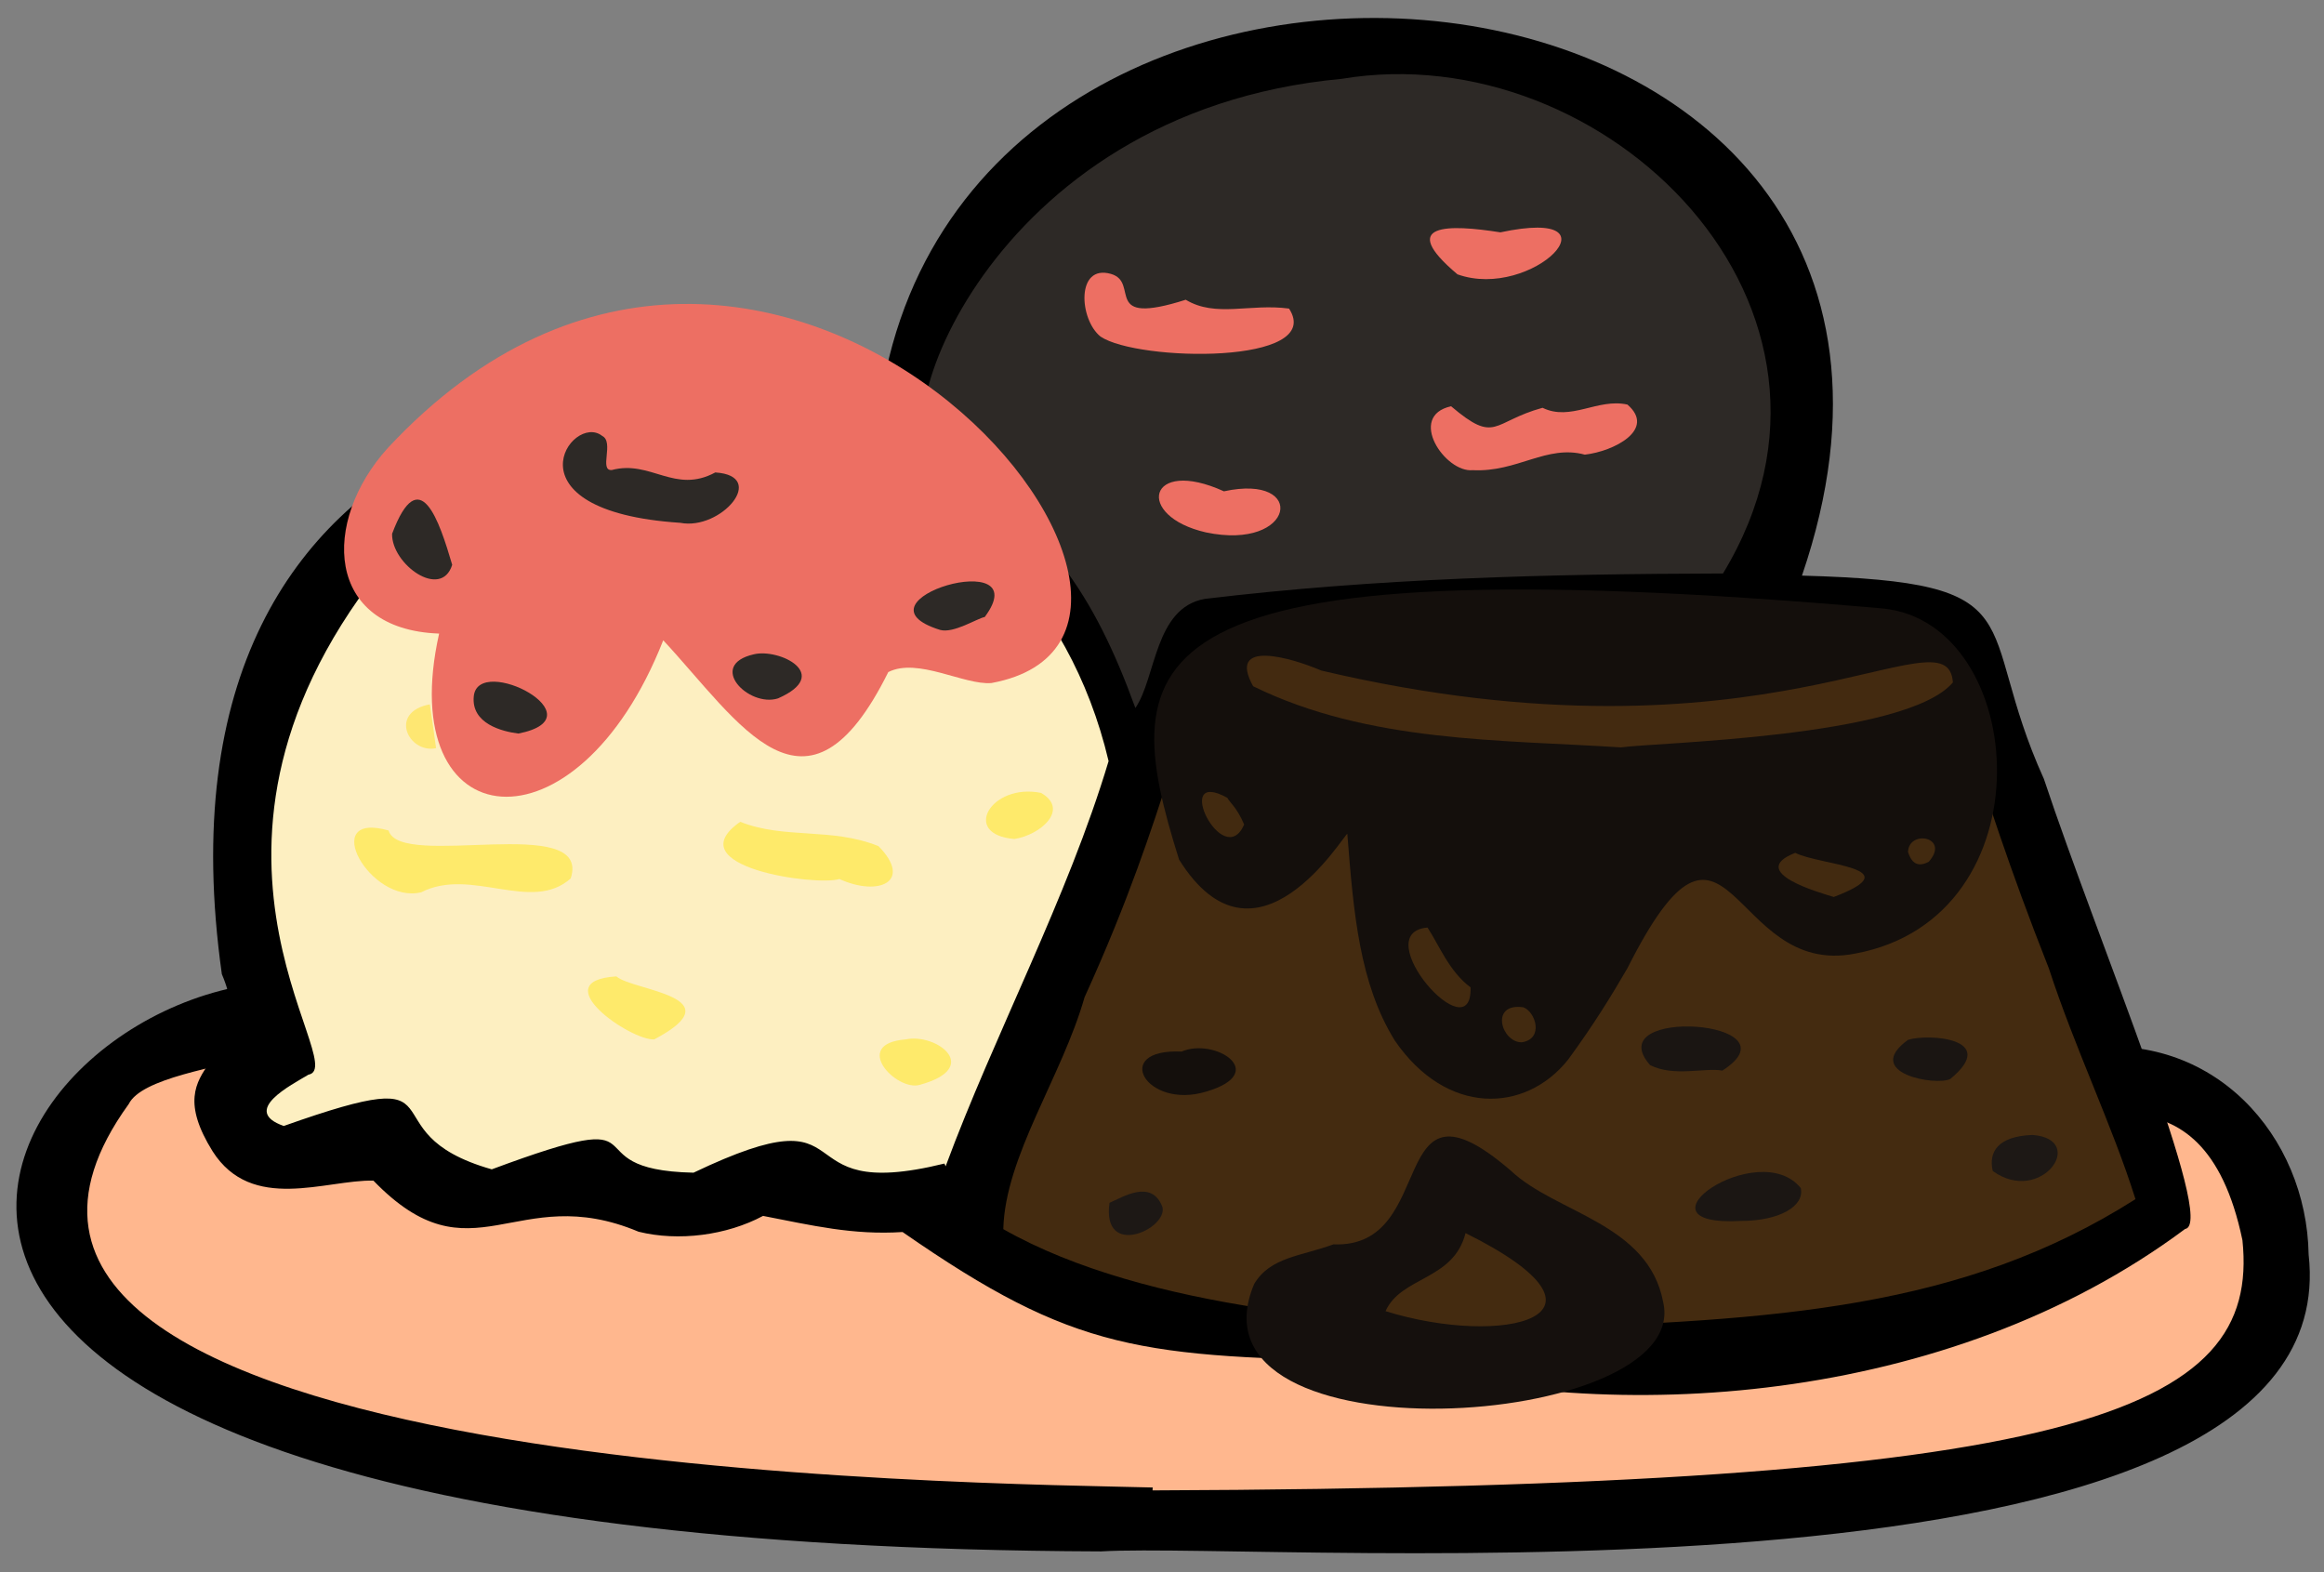
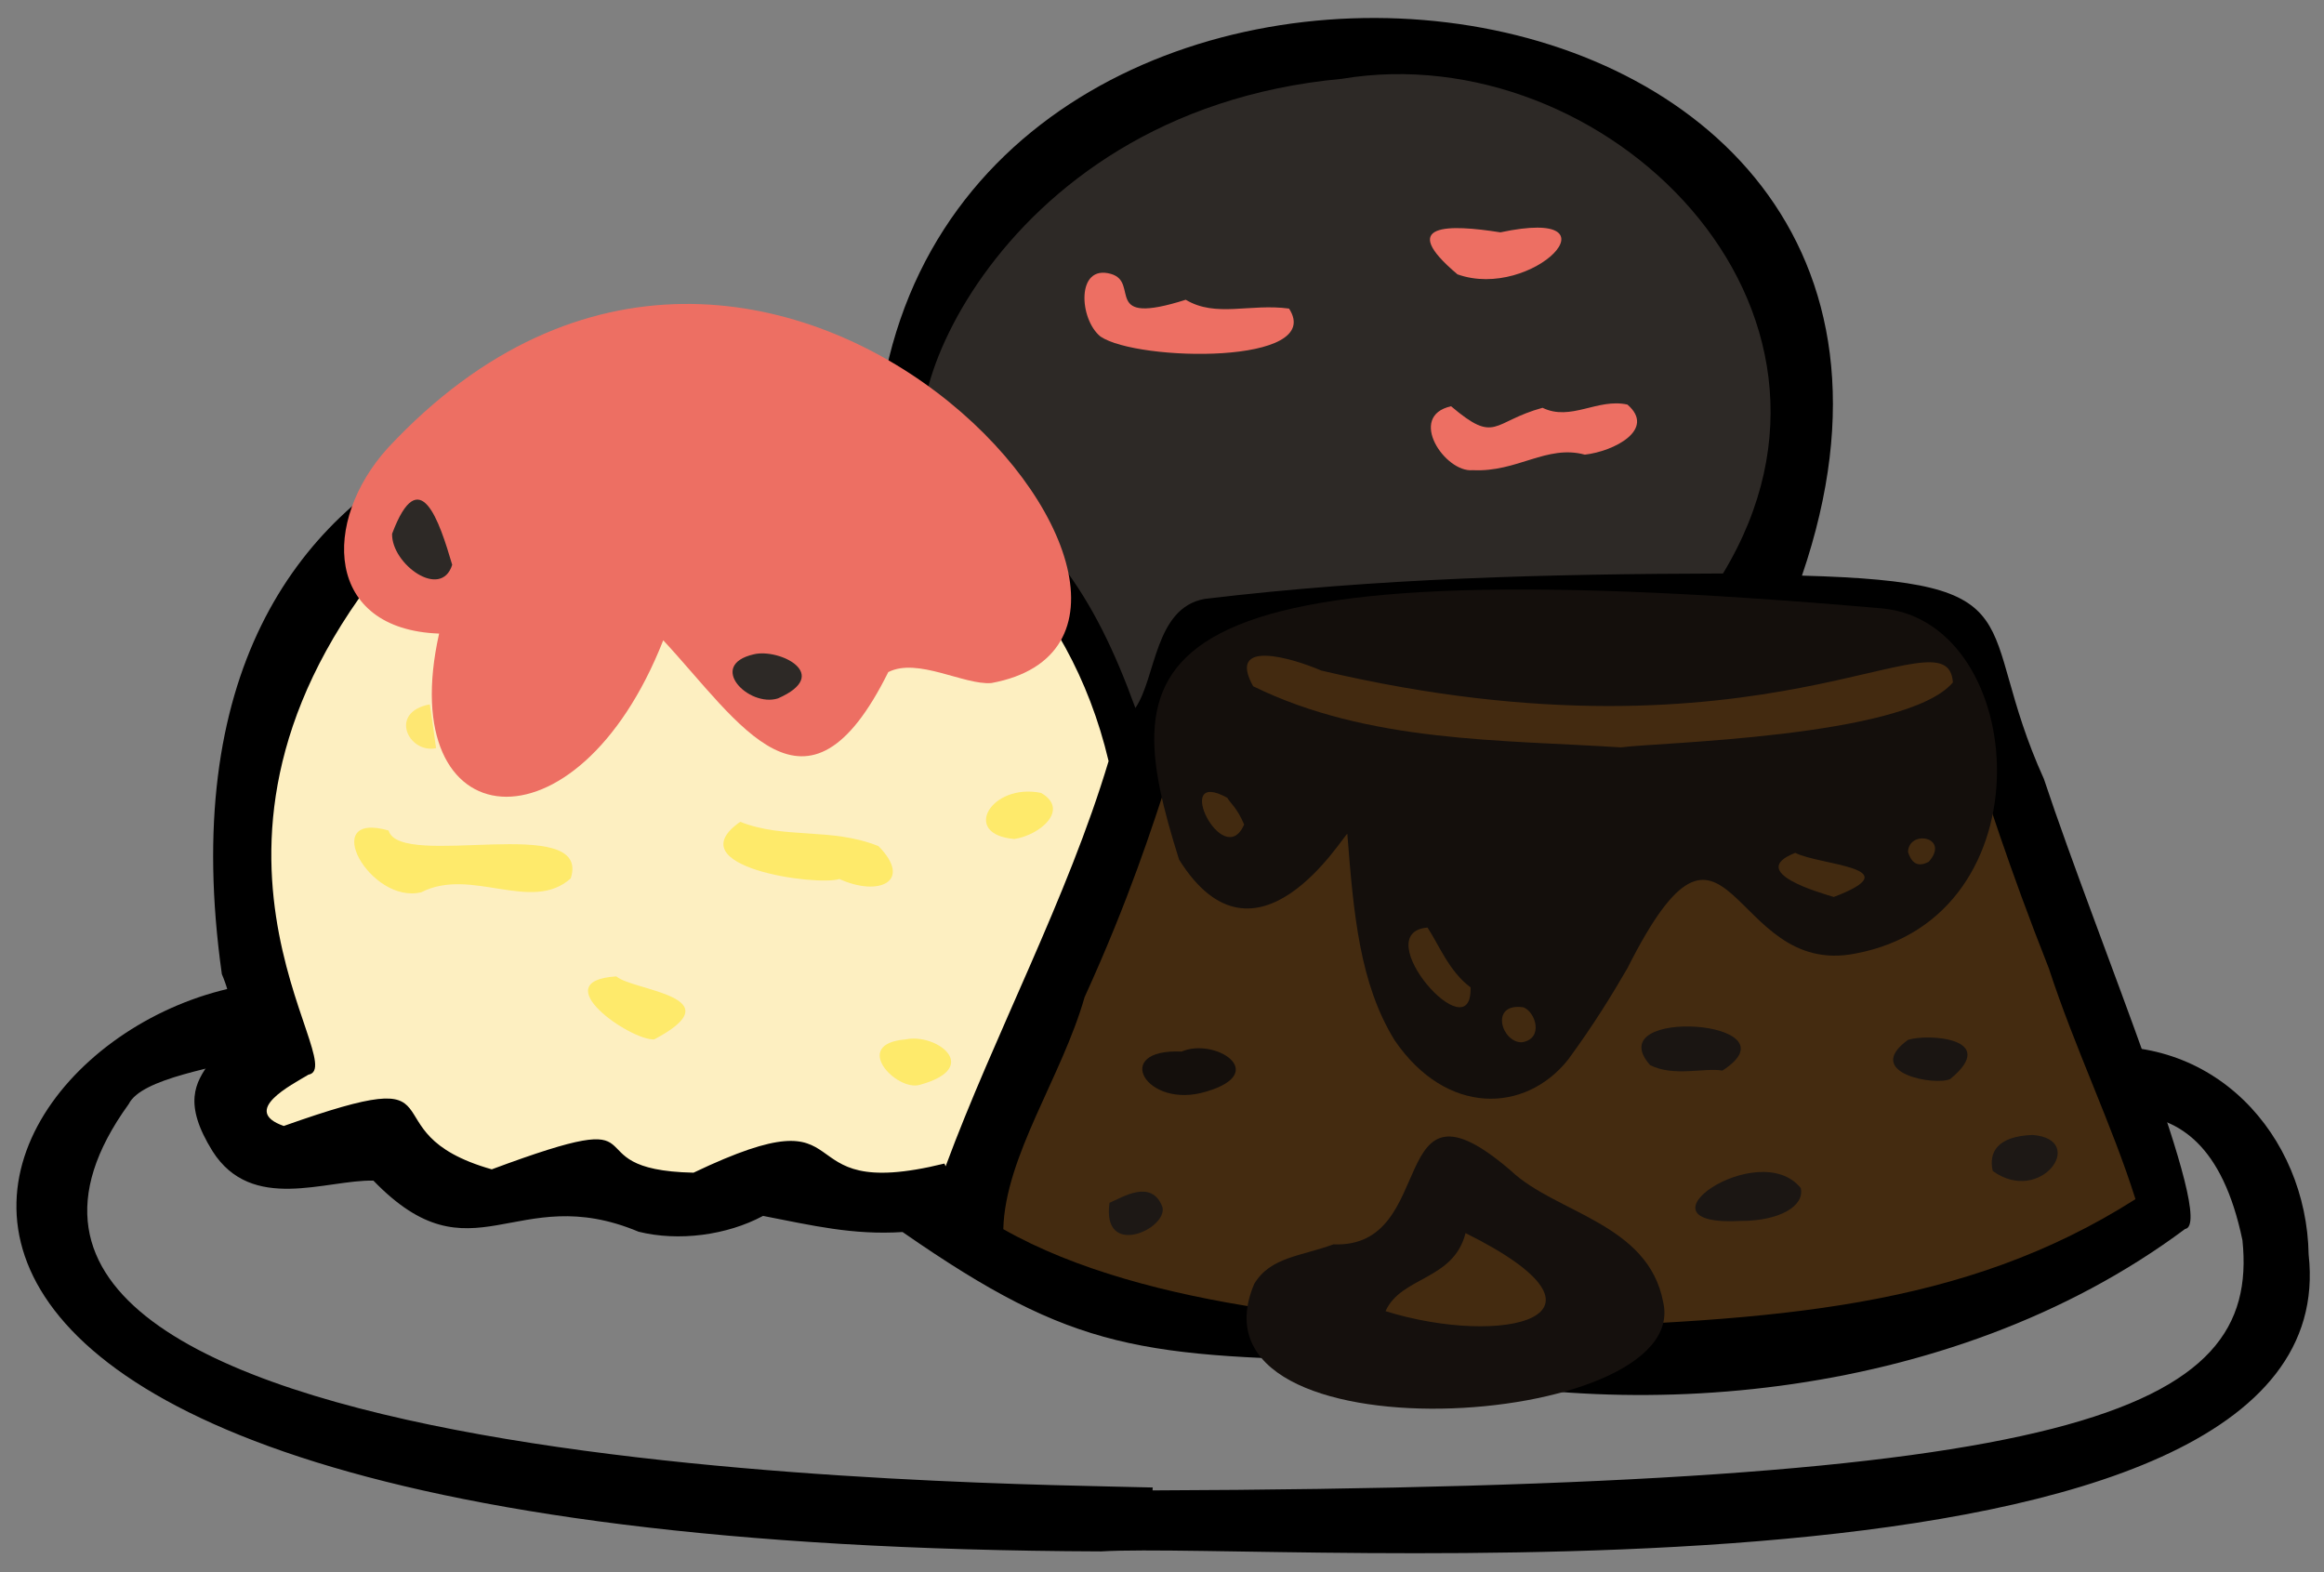
<svg xmlns="http://www.w3.org/2000/svg" version="1.1" id="Layer_1" x="0px" y="0px" viewBox="0 0 1527.4 1033.2" style="enable-background:new 0 0 1527.4 1033.2;" xml:space="preserve">
  <rect x="0" y="0" width="1527.4" height="1033.2" fill="#808080" stroke="none" />
  <style type="text/css">
	.st0{fill-rule:evenodd;clip-rule:evenodd;fill:#FFB78E;}
	.st1{fill-rule:evenodd;clip-rule:evenodd;}
	.st2{fill-rule:evenodd;clip-rule:evenodd;fill:#442B10;}
	.st3{fill-rule:evenodd;clip-rule:evenodd;fill:#FDEFC1;}
	.st4{fill-rule:evenodd;clip-rule:evenodd;fill:#2D2926;}
	.st5{fill-rule:evenodd;clip-rule:evenodd;fill:#140F0C;}
	.st6{fill-rule:evenodd;clip-rule:evenodd;fill:#ED6F63;}
	.st7{fill-rule:evenodd;clip-rule:evenodd;fill:#15100D;}
	.st8{fill-rule:evenodd;clip-rule:evenodd;fill:#FEEA6B;}
	.st9{fill-rule:evenodd;clip-rule:evenodd;fill:#FEEA6A;}
	.st10{fill-rule:evenodd;clip-rule:evenodd;fill:#1A1512;}
	.st11{fill-rule:evenodd;clip-rule:evenodd;fill:#1D1815;}
	.st12{fill-rule:evenodd;clip-rule:evenodd;fill:#432A10;}
	.st13{fill-rule:evenodd;clip-rule:evenodd;fill:#422A10;}
	.st14{fill-rule:evenodd;clip-rule:evenodd;fill:#FEE772;}
	.st15{fill-rule:evenodd;clip-rule:evenodd;fill:#1B1613;}
</style>
  <g id="Master_x2F_Solo_x2F_Desserts">
    <g id="Desserts" transform="translate(-0, 0) scale(1 1)">
      <g id="Desserts_x2F_Volcano_Chocolate">
        <g id="Volcano" transform="translate(168, 643)">
          <g id="Group-3" transform="translate(0, 633)">
-             <polygon id="Path-2" class="st0" points="-40.2,-601.4 -124.9,-529 -108.1,-404.4 64.7,-332.5 459.1,-281.4 883.5,-281.4        1223.7,-332.5 1330,-418.2 1311.7,-515 1257.5,-562.6      " />
            <path id="Fill-1" class="st1" d="M589.5-296.5c610.4-2.2,728-51.2,716.3-164.4c-26.4-126.7-115.8-65.2-132.7-84.2       c-18-17.5,3-40.8,26.2-41.8c87.6-12,148.7,57.5,150,135.4c27.4,245-681.3,188.3-793.6,195.1       c-987.3-3.4-725.5-389.5-520.8-374.1c73.1,52-101.6,46.4-118.3,80.1c-178.1,246.1,570.5,249.1,673,252       C589.5-297.7,589.5-297.1,589.5-296.5" />
          </g>
          <g id="Group-70" transform="translate(153, 16)">
            <path id="Fill-4" class="st2" d="M866.3-253.7c9.3,5.9,75.3-5.1,87.3,21.9c70.9,107.7,98.3,230.7,135.6,354.1       c16.4,36.1-49.5,35.1-72,50.3c-7.2,18-15.8,22.2-39.1,26.2c-94.5,11.7-68.9,35-121.1,8.1c-174,35.1-382.5,30.9-520-43.7       c-22.6-18,27.1-100.1,30.3-128.5c54.2-148.1,68.5-246.5,136.5-276.2c16.1,32.3,41.5-25.1,111.3-14.2c22,46.6,21.8,8.3,41.7,0.8       c4.2-11.6,29.2,52.8,34.5-3.8C747.4-262.1,805.2-260.7,866.3-253.7" />
            <path id="Fill-6" class="st3" d="M273.7,118.6c-24.3,5.1-55.7-29.9-80-9.4c-47.5,30.6-95.6-8.1-140.1-7.3       c-74.5,26.6-33.6,23.7-98.2-10.7C-60,86-60.3,58.5-79.1,70.1c-21.2,8.5-45.8,29.9-69.2,10.4c-28.2-28.9,23.7-39.7,21-57.9       c-63.3-135.7,0.1-313.1,139.3-377.1c166.8-71.9,379.7,20.5,406.5,207.6C409-92.4,380.5-45.8,363.9,8.9       c-25.6,84.7-51,76.2-35.3,118.5c-0.5,6.5,0.2,11.8-9.1,15.9C297.4,146.3,301.3,104.1,273.7,118.6" />
            <path id="Fill-8" class="st4" d="M405.6-202c-7-15.5-16.2-34.5-25.7-54.6c-0.4-1.2-0.7-0.2-1.4-2.7c0-0.3,0.1-0.4-1.1-1.3       c-0.4-0.3,0.1-0.1-1.2-1.3c-17.9-18.1-26.9-64.6-55.9-59c-13.1-16.1-27.6-22.6-44.1-41c5.4-148.1,160-281.6,315.8-268       c200.5,8.5,323.3,183.5,232.5,347.6c-39.5,30.5-79.6,5.5-131,13.6c0.7,1.9-4,64.3-31.9,12.1c-1.8,0.4-3,1.3-9.6,3.5       c-10.6,3.3-10.8,37.6-32.5,8.1c-7-4.3,5-21.2-13.2-17.2c-68.6-4.1-79.3,55.1-102.2,20.6C434.2-224.4,472-126.2,405.6-202" />
          </g>
          <path id="Outline1" class="st1" d="M578.2-177.7c13.7-19.9,12.5-65.8,45.6-71.7c113.4-13.6,225-16.4,340.6-16.7      c106.1-175.2-77.8-354-250.5-325.1C478.2-569.4,409.9-352,448.4-342.1C519.5-299.3,551.1-252.4,578.2-177.7 M452.7,121.7      c0.3,0.6,0.5,1.2,0.8,1.8c32-86.5,80.2-176.5,107.1-266.3C508.9-361.6,250.7-426.7,96.1-285.6C-72.3-92,64.5,57.8,34.7,63.3      c-11.1,6.7-44.8,23.7-16.2,33.7c124.9-44.3,50.2,3.9,136.7,28.5c120.5-44.8,47.1,0.4,132.6,2.2      C404.9,71.8,342.4,148.9,452.7,121.7 M834.4,230c165.2-5.1,288-13,401.1-84.9c-15.1-48.2-39.9-99.3-56.9-151.6      c-107.7-272.3-16.5-205.9-276.1-221.5c-357.7,12.4-239.5-19.1-357.7,240.4c-14.9,52.3-52.2,104.4-53.4,152.4      C585.5,218.3,735.8,228.3,834.4,230 M408.7-363.1c39.8-402.2,756.6-337.6,607.6,98.4c157.3,4.3,111.8,29.4,159,133.6      c36.1,108.5,114,292.7,92.8,295.8c-156.3,116.5-377.7,129.4-527.7,86.8c-159.2-2.5-201.7-6-315.2-84.8      c-32.7,2.1-59.3-4.3-91.7-10.6c-23.9,12.8-55.6,16.9-81.8,10.4c-81-34-109.1,33.8-174.3-33.6C46,132.3-2.5,154.2-28.3,113.6      c-39-62.8,32.4-54.4,6.1-116.4C-77.1-393.9,278.4-418.1,408.7-363.1" />
          <g id="Toppings" transform="translate(215, 137)">
            <path id="Fill-73" class="st5" d="M836.3-153.3c-83.2,16.5-82.6-123.6-149.7,9.6c-10.4,17.9-21.8,36.6-39,60.1       c-28.1,35.3-80,37.1-114-12.7c-23-37.3-27-83-31.1-135.7c-2.3,0.4-60,97.9-110.6,16.9c-41.5-132.6-40.2-209,462.6-165       C950.5-370.5,964.5-177,836.3-153.3" />
            <path id="Fill-75" class="st6" d="M268.6-331.1c-17.9,1.5-48.5-17-67.8-7.2c-53.8,108.5-97.6,33.2-147.9-20.9       C-4-214.6-124.7-228.4-94.4-363.6c-75.2-2.7-77.4-73.8-33.7-122C123.8-756,449.4-364.5,268.6-331.1" />
            <path id="Fill-77" class="st7" d="M527.6,81.7c77.1,24,163.3,3.7,52.6-51.3C572.3,61.6,538,58.7,527.6,81.7 M710.1,75.8       c19.5,84.6-318.6,106-268.8-12c10.6-17.7,30.5-18.1,52.1-26c70.3,2.9,33.3-120.1,116.6-48.4C639.6,17.4,700.3,23.9,710.1,75.8" />
            <path id="Fill-79" class="st8" d="M-106.1-193.6c-33.6,8.2-68-53.8-21.5-40.6c7.4,26.2,133.9-12.2,119.7,31.5       C-33.7-179.6-73.4-210.4-106.1-193.6" />
            <path id="Fill-81" class="st6" d="M396.3-583c19.8,11.9,42.2,2.3,67.9,5.8c24,37.1-99.5,34.9-123.9,18.4       c-14.1-11.3-16.2-47.7,6.8-41.2C366.7-594.4,340.2-565.2,396.3-583" />
            <path id="Fill-83" class="st6" d="M658.6-481.2c-25.1-6.8-44.4,11.7-73.7,10.2c-18.2,1.8-43.3-35.6-14.2-42       c29.7,25.2,26.7,10.2,60.1,1c18.6,9.1,36.2-6.5,55.8-2.1C705.5-497.8,677.9-483.4,658.6-481.2" />
            <path id="Fill-85" class="st9" d="M168.7-202.3c-15.1,4.8-107.7-7.9-65.2-37.6c29.2,11.6,59.9,3.5,90.9,16       C217.2-200.6,194.5-190.5,168.7-202.3" />
            <path id="Fill-87" class="st10" d="M749-76.4c-11.6-2.1-32,4.3-47.5-3.6C667.2-118.8,800.8-109.6,749-76.4" />
            <path id="Fill-89" class="st8" d="M221.4-67c-15.3,4.3-45.2-27-9.2-29.9C232.5-101.2,262.9-78.3,221.4-67" />
            <path id="Fill-91" class="st11" d="M952.9-34.1c36.5,2.9,5.4,46.5-26.2,23.7C923.8-22.8,929.9-33.3,952.9-34.1" />
            <path id="Fill-93" class="st11" d="M381,13.3c3.5,14.4-40,34.2-34.8-2.8C354.7,6.9,373.9-5.5,381,13.3" />
            <path id="Fill-137" class="st12" d="M682.4-288.8c-78.6-5.1-166.1-3-241.8-40.2c-17.4-31.2,25-18.8,44.8-10.3       c292.7,68.9,411.7-41.8,415.1,7.8C869.7-295,702.9-292,682.4-288.8" />
            <path id="Fill-139" class="st13" d="M555.2-170.4c7.4,11.1,14.2,28.9,28.3,39.3C584.8-87.4,515-167,555.2-170.4" />
            <path id="Fill-141" class="st13" d="M822.2-190.5c-8.4-2.6-57.8-16.3-25.3-29C813.1-211.2,873.5-210,822.2-190.5" />
            <path id="Fill-143" class="st13" d="M434.7-238.1c-13.7,31.3-48.1-38-11.1-17.6C425.5-252.2,429.9-249.4,434.7-238.1" />
            <path id="Fill-145" class="st13" d="M617.2-95c-13.4,0.3-21.4-26.2,1-23C626.3-115,631.8-97.2,617.2-95" />
            <path id="Fill-147" class="st13" d="M871-220.1c0.6-15,28-9.8,13.6,6.5C878.6-210.5,873.8-211.3,871-220.1" />
-             <path id="Fill-177" class="st4" d="M64.1-436.4c-117.3-7.7-71.3-73-51.3-57.1c8,4-2.3,23.1,6.3,22.4c25.6-6.8,41.3,16,68,1.6       C121.9-467.3,90.9-431.2,64.1-436.4" />
            <path id="Fill-179" class="st4" d="M-125.3-429.2c18.1-48.2,31.1-8.1,39.5,20.4C-93.1-385.6-125.8-409.3-125.3-429.2" />
-             <path id="Fill-181" class="st4" d="M234.9-366c-62.1-19.3,64.8-56.2,29.3-8.5C259-373.5,243.8-363.6,234.9-366" />
-             <path id="Fill-183" class="st4" d="M-42.3-297.9c-10.4-1.3-31.3-6.4-29.3-24.7C-68.4-350.4,12.1-308.7-42.3-297.9" />
            <path id="Fill-185" class="st4" d="M112.5-350c16.6-4,51.8,13.2,15.8,29C109.1-314.9,81.3-342.9,112.5-350" />
            <path id="Fill-187" class="st14" d="M-96.4-288.3c-18,3.8-31.6-23.6-4.1-28.8C-99.1-307.5-97.7-297.9-96.4-288.3" />
            <path id="Fill-247" class="st6" d="M603.1-627.3c81.7-17.4,21,45.2-28.2,27.6C534.6-633.6,569.5-632.6,603.1-627.3" />
-             <path id="Fill-261" class="st6" d="M421.4-457.1c55.2-12,46.8,39.3-11.8,27C362.5-440.8,371.4-479.9,421.4-457.1" />
            <path id="Fill-273" class="st8" d="M47-96.9c-15.5,0.9-72.6-38.5-24.9-41.4C32.9-128.8,100.7-125.3,47-96.9" />
            <path id="Fill-275" class="st15" d="M761.3,22.4c-75.5,4.2,11.6-55.8,39.2-21.6C803.2,12.7,786.4,22.4,761.3,22.4" />
            <path id="Fill-277" class="st8" d="M283.7-228.6c-35.4-2.9-15.3-37,17.5-30.3C320.2-248,300.7-231.2,283.7-228.6" />
            <path id="Fill-293" class="st10" d="M871-96.6c13.1-4.2,60.5-1.2,27.8,25.7C889.4-66.1,840.8-74.7,871-96.6" />
            <path id="Fill-297" class="st5" d="M393.6-88.9c21.6-9.4,58.5,13.8,16.2,26.3C370.3-50.5,346.9-91,393.6-88.9" />
          </g>
        </g>
      </g>
    </g>
  </g>
</svg>